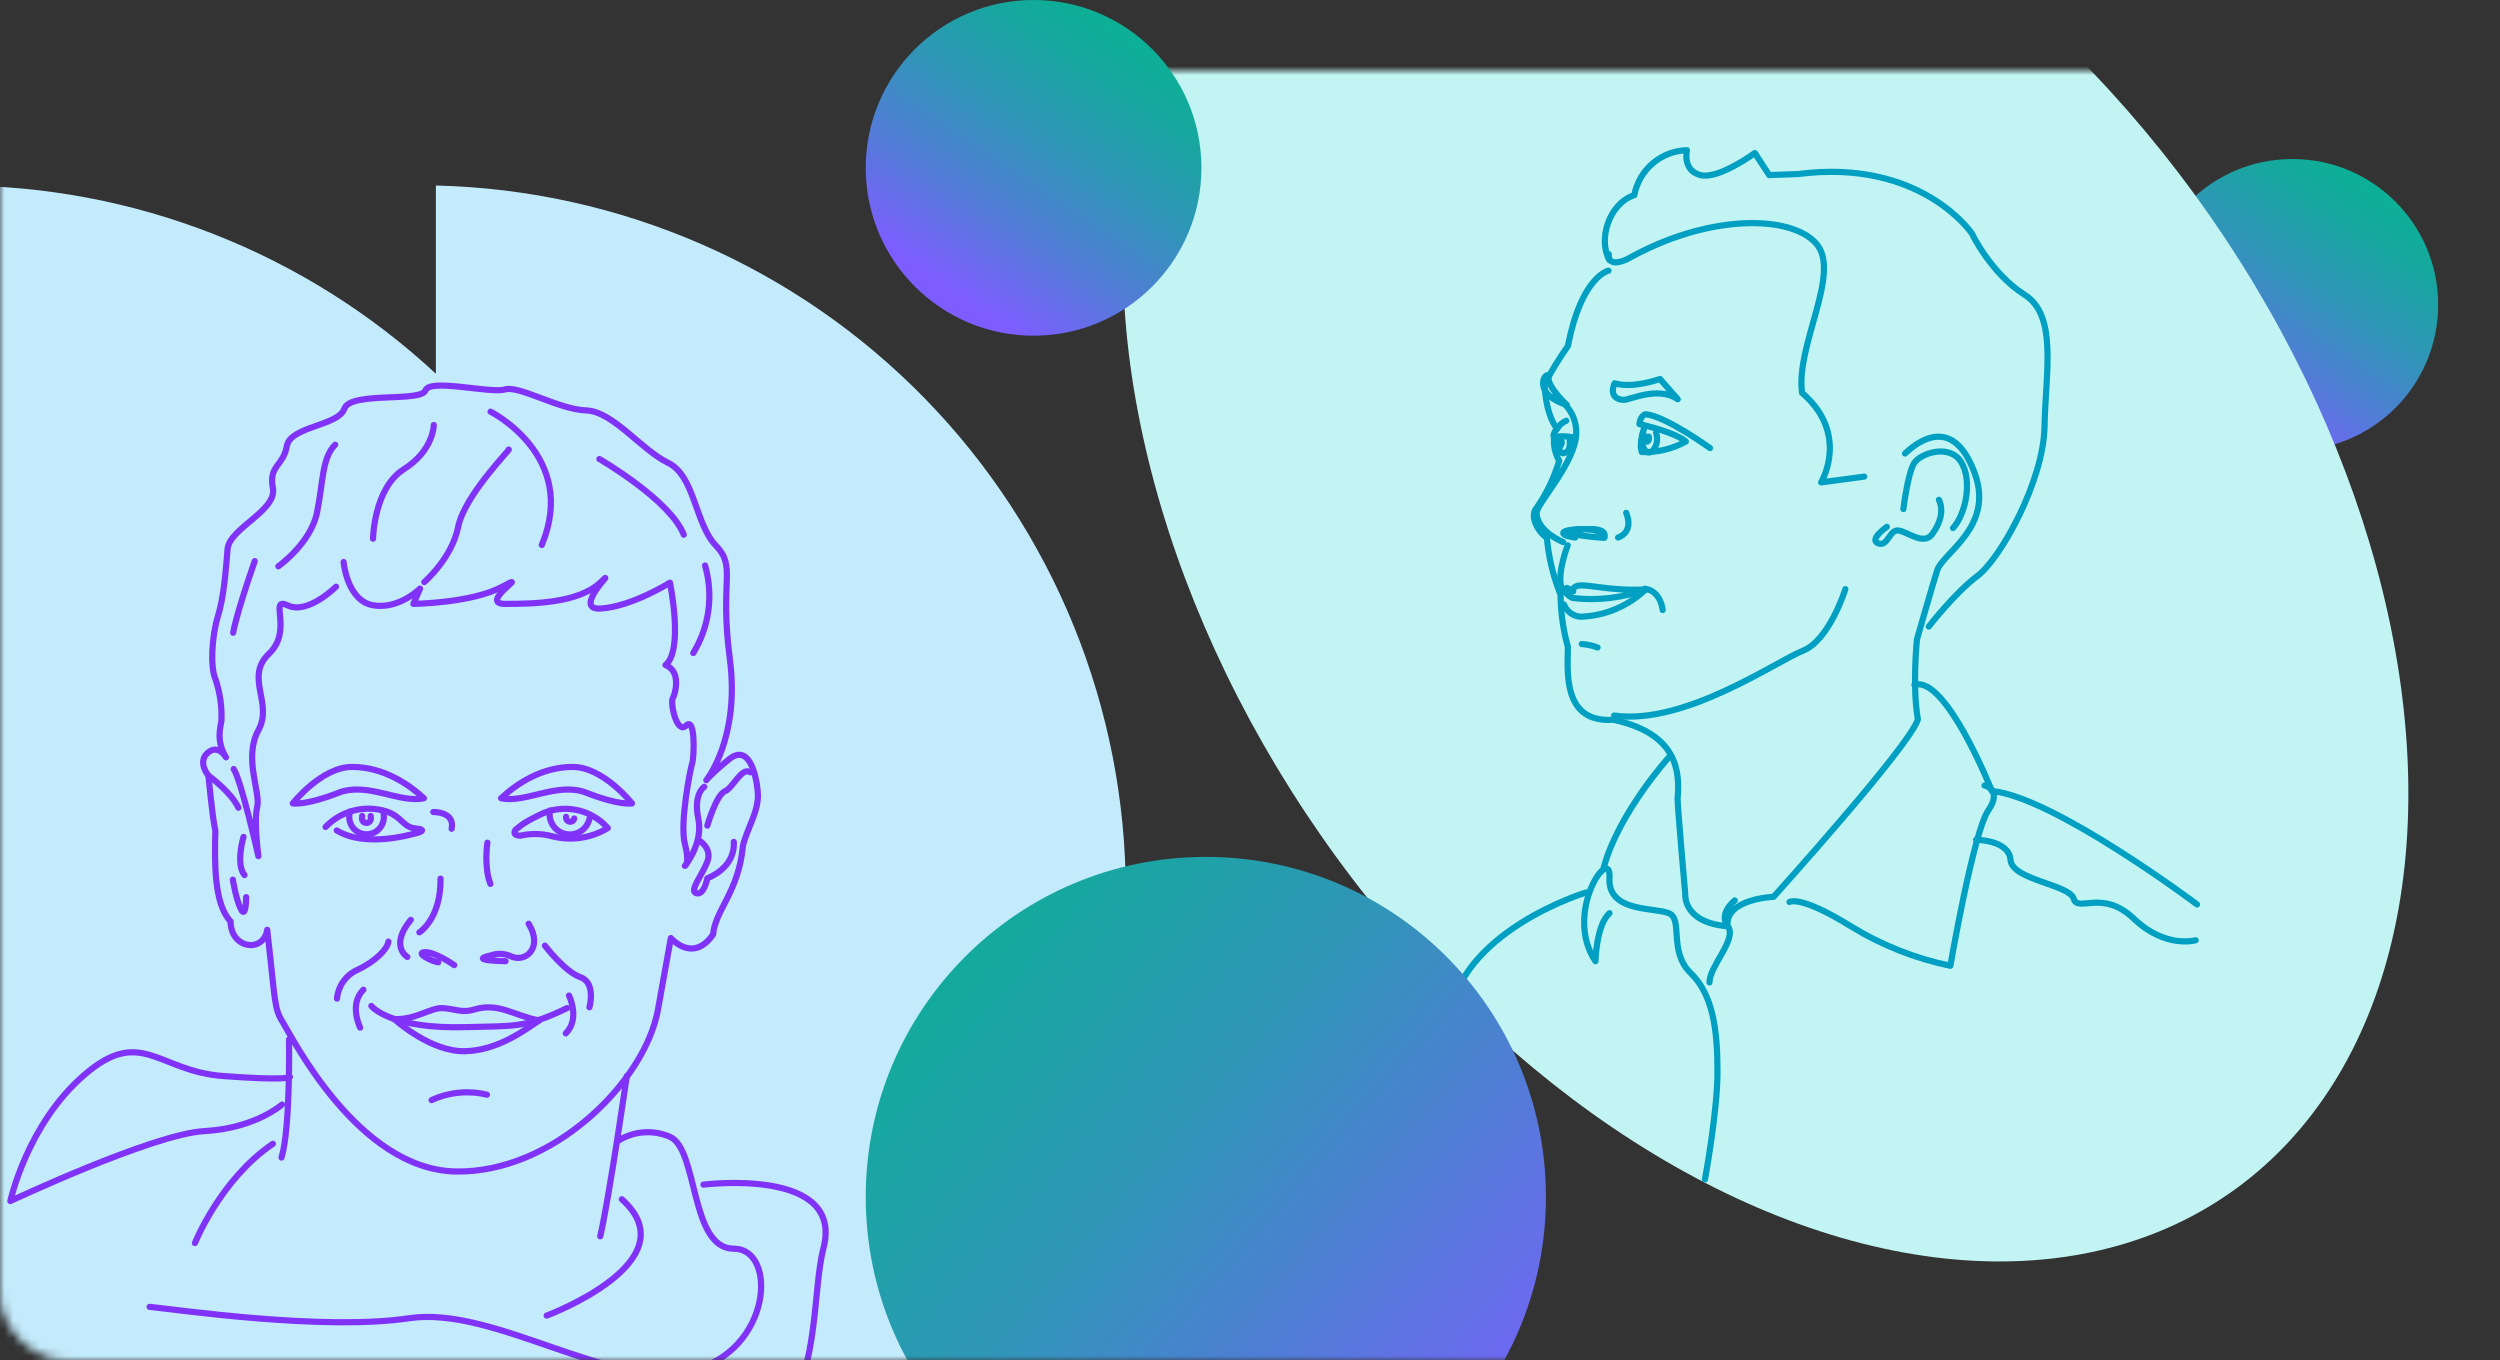
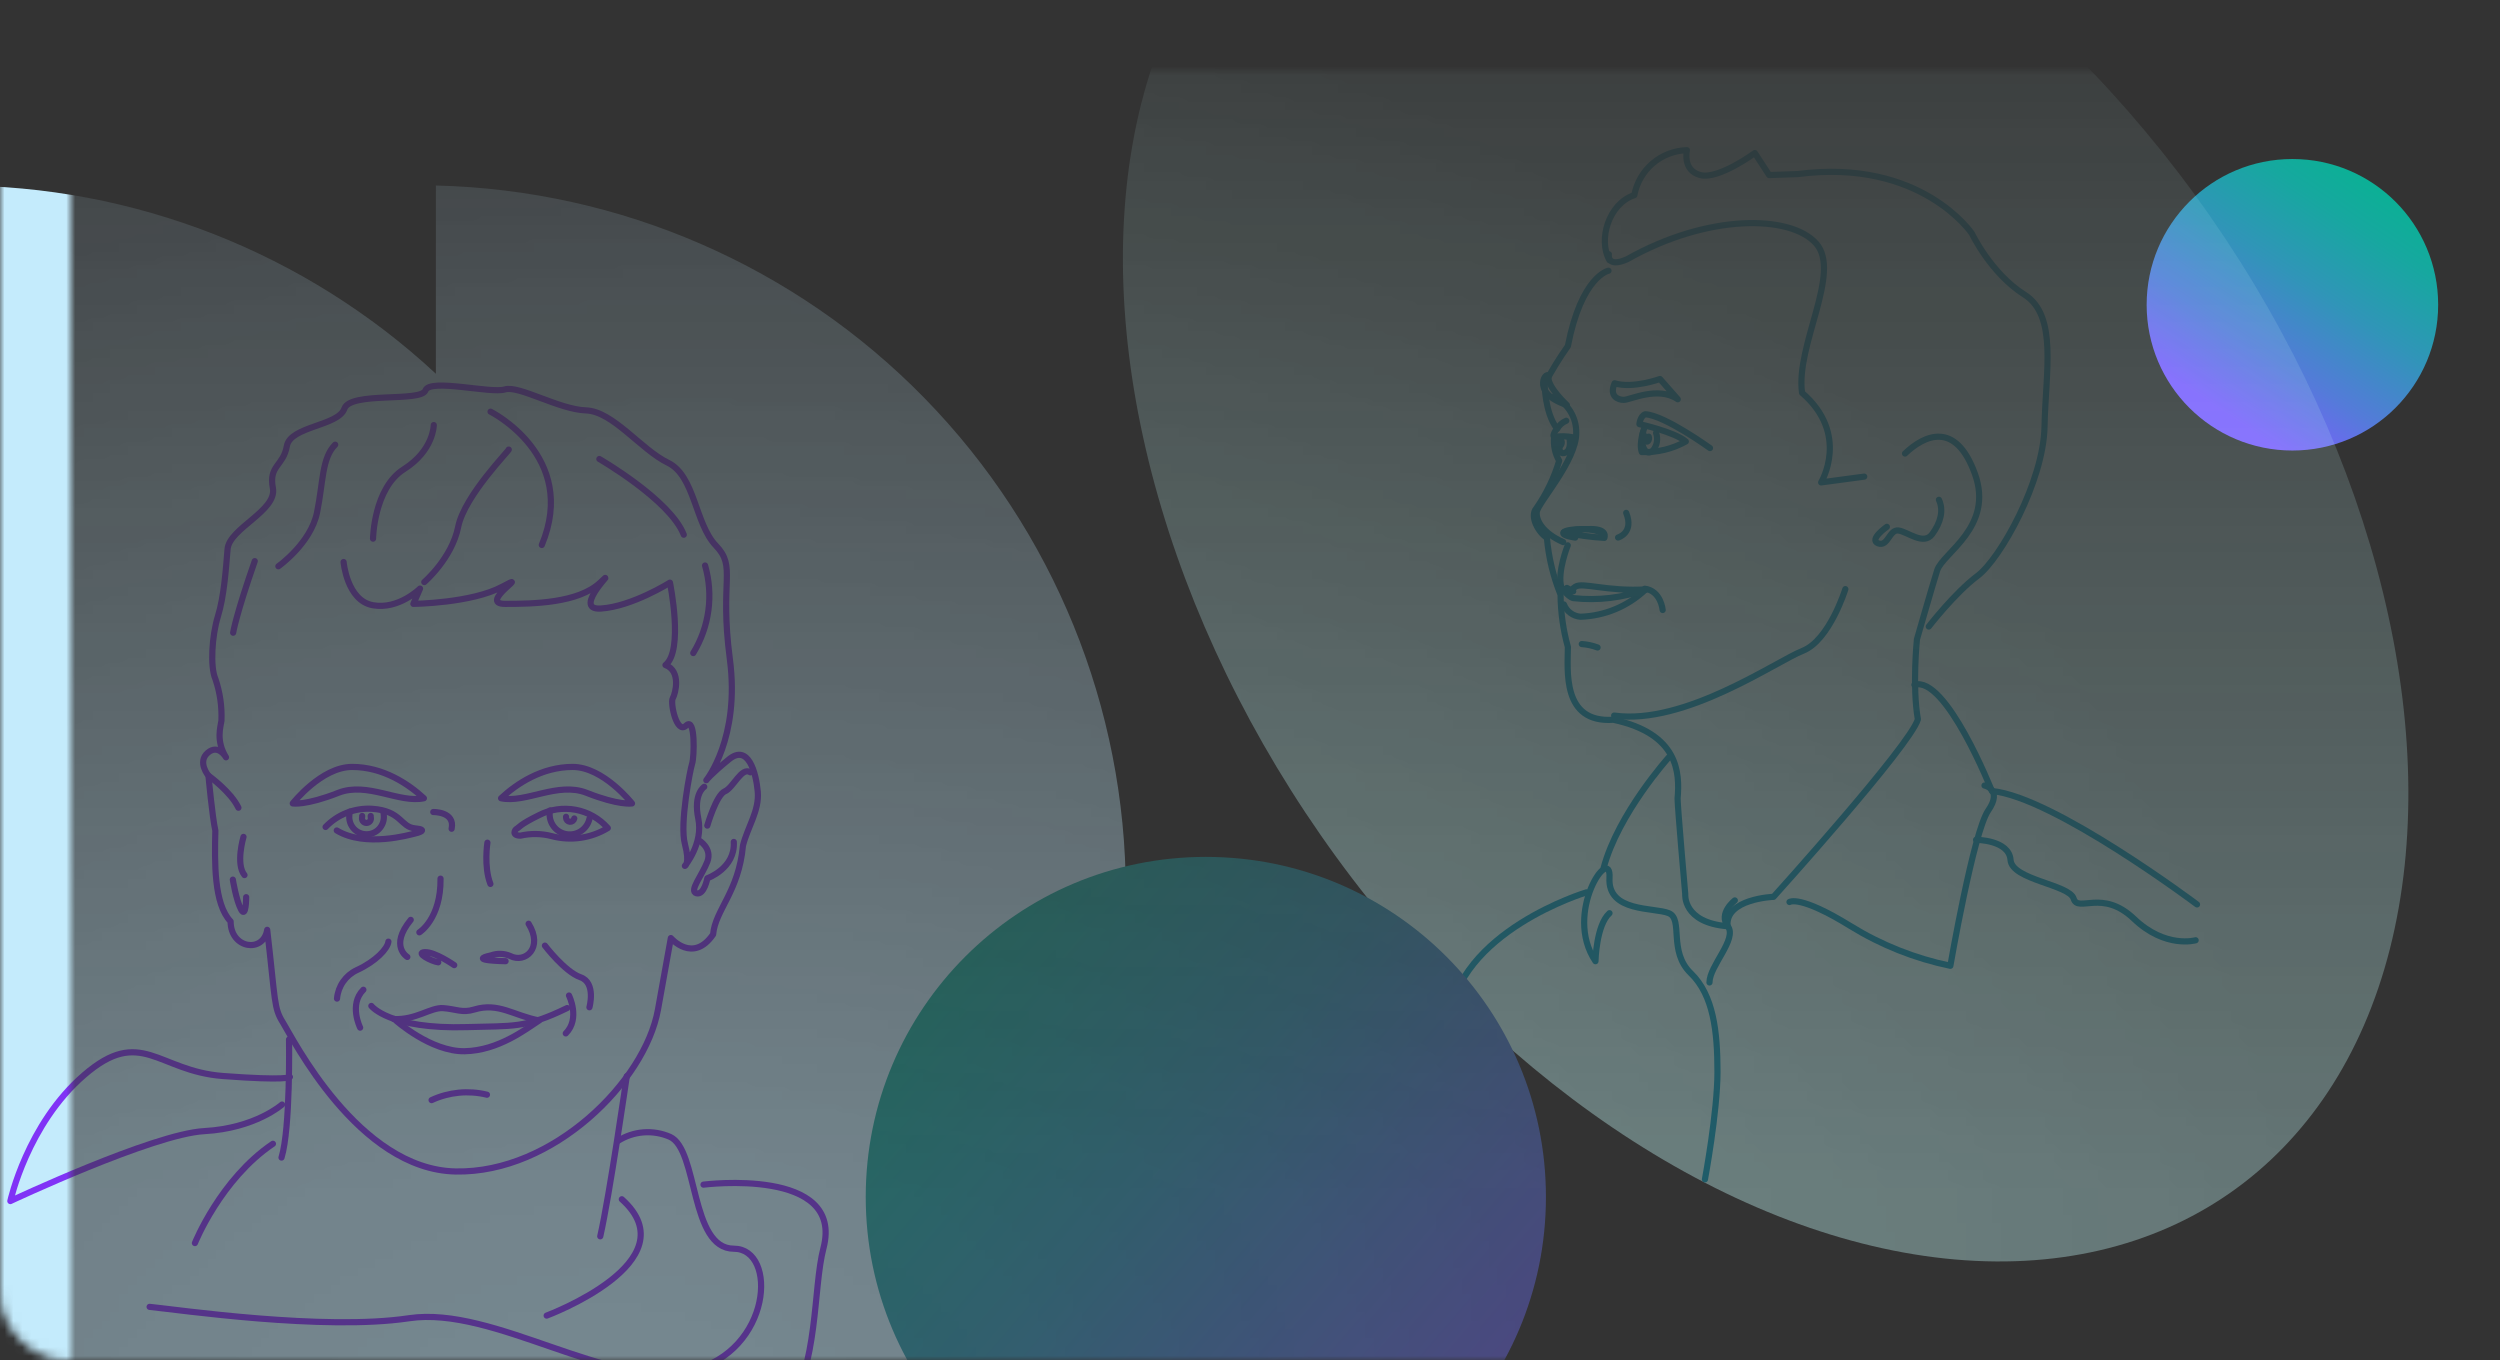
<svg xmlns="http://www.w3.org/2000/svg" width="283" height="154" viewBox="0 0 283 154" fill="none">
  <rect x="0" y="0" width="283" height="154" fill="#333333" stroke="none" />
  <path d="M259.5 51C268.613 51 276 43.613 276 34.5C276 25.387 268.613 18 259.5 18C250.387 18 243 25.387 243 34.5C243 43.613 250.387 51 259.5 51Z" fill="url(#paint0_linear_3002_10776)" />
  <mask id="mask0_3002_10776" style="mask-type:alpha" maskUnits="userSpaceOnUse" x="0" y="8" width="283" height="146">
-     <path d="M0 16C0 11.582 3.582 8 8 8H283V154H8C3.582 154 0 150.418 0 146V16Z" fill="#009FC3" />
-     <path d="M0 16C0 11.582 3.582 8 8 8H283V154H8C3.582 154 0 150.418 0 146V16Z" fill="url(#paint1_radial_3002_10776)" fill-opacity="0.3" />
+     <path d="M0 16C0 11.582 3.582 8 8 8V154H8C3.582 154 0 150.418 0 146V16Z" fill="#009FC3" />
    <path d="M0 16C0 11.582 3.582 8 8 8H283V154H8C3.582 154 0 150.418 0 146V16Z" fill="url(#paint2_radial_3002_10776)" fill-opacity="0.2" />
    <path d="M0 16C0 11.582 3.582 8 8 8H283V154H8C3.582 154 0 150.418 0 146V16Z" fill="url(#paint3_linear_3002_10776)" fill-opacity="0.35" />
  </mask>
  <g mask="url(#mask0_3002_10776)">
    <ellipse cx="199.87" cy="59.544" rx="61.33" ry="91.995" transform="rotate(-34.808 199.87 59.544)" fill="#C1F4F3" />
    <path d="M182.078 30.644C182.078 30.644 179.019 31.254 177.483 39.179C176.515 40.547 175.638 41.977 174.857 43.46C174.857 43.46 174.857 46.671 176.236 48.509C175.625 49.428 175.934 49.428 175.934 49.428C175.823 50.376 176.021 51.334 176.498 52.16C175.933 54.074 175.065 55.885 173.925 57.524C173.098 58.45 174.181 60.308 175.107 60.872C175.301 63.086 175.823 65.259 176.656 67.32C176.671 69.317 176.949 71.304 177.483 73.229C177.483 75.803 176.761 81.889 182.636 81.476C190.007 83.071 190.159 87.457 189.903 90.392C189.903 91.377 190.769 101.206 190.769 101.206C190.769 101.206 190.46 104.436 195.561 104.85C195.246 101.731 200.766 101.521 200.766 101.521C200.766 101.521 216.271 84.345 217.104 81.43C216.448 77.681 216.999 72.369 216.999 72.369C216.999 72.369 218.667 66.539 219.29 64.562C219.914 62.586 225.743 59.671 223.557 53.63C221.371 47.59 217.833 49.258 215.647 51.339" stroke="#019FC1" stroke-width="0.7" stroke-linecap="round" stroke-linejoin="round" />
-     <path d="M215.463 57.622C215.463 57.622 215.948 53.683 216.644 52.488C217.34 51.293 220.668 50.196 221.987 52.278C223.307 54.359 222.539 58.187 221.082 59.776" stroke="#019FC1" stroke-width="0.7" stroke-linecap="round" stroke-linejoin="round" />
    <path d="M213.592 59.638C213.592 59.638 211.504 61.096 212.614 61.509C213.723 61.923 213.867 59.914 214.905 60.052C215.942 60.19 217.753 61.785 218.725 60.465C219.696 59.146 220.038 57.76 219.486 56.578" stroke="#019FC1" stroke-width="0.7" stroke-linecap="round" stroke-linejoin="round" />
    <path d="M189.922 45.193L187.907 42.902C187.907 42.902 184.854 44.018 182.773 43.388C182.15 44.845 183.122 45.265 183.817 45.265C184.513 45.265 187.703 43.67 189.922 45.193Z" stroke="#019FC1" stroke-width="0.7" stroke-linecap="round" stroke-linejoin="round" />
    <path d="M193.572 50.722C193.572 50.722 188.433 47.012 186.24 46.894C185.643 47.13 185.584 48.01 185.584 48.01C185.584 48.01 189.575 48.89 190.835 49.98C189.313 50.823 187.591 51.236 185.853 51.175C185.492 50.137 186.129 48.463 186.129 48.463" stroke="#019FC1" stroke-width="0.7" stroke-linecap="round" stroke-linejoin="round" />
    <path d="M175.914 44.898C176.684 45.269 177.33 45.854 177.776 46.583C178.222 47.312 178.449 48.154 178.428 49.008C178.468 52.114 174.083 56.94 173.965 57.938C173.846 58.935 174.68 60.367 176.952 61.365" stroke="#019FC1" stroke-width="0.7" stroke-linecap="round" stroke-linejoin="round" />
    <path d="M181.612 60.886C181.612 60.886 182.052 59.888 180.102 59.888C179.066 59.862 178.032 59.983 177.03 60.249C178.537 60.588 180.069 60.801 181.612 60.886V60.886Z" stroke="#019FC1" stroke-width="0.7" stroke-linecap="round" stroke-linejoin="round" />
    <path d="M183.166 60.846C183.166 60.846 184.997 60.327 184.085 58.056" stroke="#019FC1" stroke-width="0.7" stroke-linecap="round" stroke-linejoin="round" />
    <path d="M177.468 61.732C177.468 61.732 176.26 64.766 176.74 66.453C177.514 67.609 178.092 67.707 178.092 67.707C180.884 68.011 183.708 67.675 186.35 66.722C181.853 66.972 179.129 65.882 178.335 66.414C177.541 66.946 178.092 66.939 178.092 66.939L177.37 66.552" stroke="#019FC1" stroke-width="0.7" stroke-linecap="round" stroke-linejoin="round" />
    <path d="M186.238 66.768C184.25 68.643 181.644 69.727 178.913 69.815C178.5 69.784 178.105 69.637 177.773 69.391C177.44 69.144 177.185 68.809 177.035 68.423" stroke="#019FC1" stroke-width="0.7" stroke-linecap="round" stroke-linejoin="round" />
    <path d="M188.215 69.053C188.215 69.053 188.024 66.88 186.193 66.644" stroke="#019FC1" stroke-width="0.7" stroke-linecap="round" stroke-linejoin="round" />
    <path d="M180.844 73.295C180.271 73.079 179.669 72.948 179.058 72.907" stroke="#019FC1" stroke-width="0.7" stroke-linecap="round" stroke-linejoin="round" />
    <path d="M208.893 66.69C208.893 66.69 207.107 72.474 204.068 73.675C201.029 74.877 190.723 82.113 182.721 81.003" stroke="#019FC1" stroke-width="0.7" stroke-linecap="round" stroke-linejoin="round" />
    <path d="M211.031 53.952L206.154 54.608C206.154 54.608 209.436 49.166 203.994 44.471C203.239 39.113 208.497 30.854 205.59 27.564C202.682 24.275 193.288 24.189 184.184 29.35C181.841 30.381 182.123 28.785 182.123 28.785" stroke="#019FC1" stroke-width="0.7" stroke-linecap="round" stroke-linejoin="round" />
    <path d="M218.338 70.924C218.338 70.924 221.259 67.136 223.859 65.186C226.458 63.236 231.328 54.464 231.44 48.292C231.552 42.121 232.95 35.732 229.162 33.349C225.375 30.965 223.209 26.422 223.209 26.422C223.209 26.422 217.471 17.886 203.516 19.705L200.267 19.817L198.646 17.322C198.646 17.322 194.53 20.355 192.475 19.817C190.421 19.278 190.959 17 190.959 17C189.535 17.041 188.168 17.569 187.085 18.494C186.002 19.42 185.268 20.688 185.005 22.088C182.084 23.06 180.89 27.177 182.189 29.449" stroke="#019FC1" stroke-width="0.7" stroke-linecap="round" stroke-linejoin="round" />
    <path d="M248.703 102.381C248.703 102.381 232.464 90.195 225.479 89.545C225.479 89.545 220.287 76.413 216.71 77.523" stroke="#019FC1" stroke-width="0.7" stroke-linecap="round" stroke-linejoin="round" />
    <path d="M248.545 106.439C248.545 106.439 245.131 107.417 241.561 104.003C237.99 100.589 235.226 103.346 234.74 101.731C234.255 100.116 227.756 99.617 227.592 97.345C227.428 95.073 223.693 95.067 223.693 95.067" stroke="#019FC1" stroke-width="0.7" stroke-linecap="round" stroke-linejoin="round" />
    <path d="M193 133.5C193 133.5 194.418 125.88 194.418 121.33C194.418 116.78 193.965 112.65 191.398 110.168C188.832 107.686 190.571 104.055 188.911 103.372C187.25 102.69 181.966 103.3 182.195 99.374C182.425 95.448 176.911 103.313 180.607 108.809C180.607 108.809 180.686 104.732 182.195 103.372" stroke="#019FC1" stroke-width="0.7" stroke-linecap="round" stroke-linejoin="round" />
    <path d="M196.381 101.928C196.381 101.928 194.484 103.399 195.587 104.85C196.689 106.301 193.513 109.328 193.513 111.212" stroke="#019FC1" stroke-width="0.7" stroke-linecap="round" stroke-linejoin="round" />
    <path d="M177.371 45.85C177.371 45.85 175.238 43.88 175.284 42.738C175.33 41.595 172.927 44.386 177.371 45.85Z" stroke="#019FC1" stroke-width="0.7" stroke-linecap="round" stroke-linejoin="round" />
    <path d="M187.466 49.008C187.587 49.344 187.617 49.706 187.554 50.058C187.49 50.409 187.335 50.738 187.105 51.011C186.304 51.766 185.595 50.354 185.996 48.923" stroke="#019FC1" stroke-width="0.7" stroke-linecap="round" stroke-linejoin="round" />
    <path d="M186.639 49.428C186.672 49.515 186.68 49.609 186.664 49.7C186.648 49.791 186.607 49.877 186.547 49.947C186.344 50.137 186.16 49.77 186.265 49.402" stroke="#019FC1" stroke-width="0.7" stroke-linecap="round" stroke-linejoin="round" />
    <path d="M176.76 49.914C176.793 50 176.801 50.093 176.785 50.183C176.769 50.273 176.728 50.357 176.668 50.426C176.465 50.623 176.281 50.255 176.386 49.888" stroke="#019FC1" stroke-width="0.7" stroke-linecap="round" stroke-linejoin="round" />
    <path d="M178.041 49.501C177.355 49.364 176.651 49.351 175.96 49.461" stroke="#019FC1" stroke-width="0.7" stroke-linecap="round" stroke-linejoin="round" />
    <path d="M177.299 47.629C176.864 47.809 176.503 48.13 176.275 48.542" stroke="#019FC1" stroke-width="0.7" stroke-linecap="round" stroke-linejoin="round" />
    <path d="M176.641 49.678C176.641 49.678 176.136 51.707 177.219 51.234C177.928 50.919 177.665 49.632 177.665 49.632" stroke="#019FC1" stroke-width="0.7" stroke-linecap="round" stroke-linejoin="round" />
    <path d="M178.317 60.853C178.317 60.853 176.675 60.649 177.004 60.249C177.332 59.848 180.765 59.592 181.553 60.564" stroke="#019FC1" stroke-width="0.7" stroke-linecap="round" stroke-linejoin="round" />
    <path d="M179.582 101.016C179.582 101.016 164.905 105.428 163.999 115.769" stroke="#019FC1" stroke-width="0.7" stroke-linecap="round" stroke-linejoin="round" />
    <path d="M202.571 102.105C202.571 102.105 203.726 101.271 209.476 104.83C212.954 106.976 216.779 108.498 220.78 109.328C220.78 109.328 223.405 94.154 225.066 91.751C226.727 89.348 224.646 88.921 224.646 88.921" stroke="#019FC1" stroke-width="0.7" stroke-linecap="round" stroke-linejoin="round" />
    <path d="M188.918 85.717C188.918 85.717 183.174 92.086 181.533 98.245" stroke="#019FC1" stroke-width="0.7" stroke-linecap="round" stroke-linejoin="round" />
    <path d="M49.341 21V42.307C34.573 28.587 15.156 20.973 -5 21V181C15.158 181.026 34.577 173.411 49.346 159.688V181C70.228 180.501 90.086 171.854 104.679 156.905C119.271 141.957 127.44 121.893 127.44 101C127.44 80.107 119.271 60.043 104.679 45.095C90.086 30.146 70.228 21.499 49.346 21H49.341Z" fill="#C4EBFC" />
    <path d="M25.583 85.727C25.583 85.727 24.723 84.172 23.512 85.221C22.302 86.269 23.599 87.814 23.599 87.814C23.599 87.814 24.029 92.474 24.378 94.028C24.292 97.574 24.201 102.32 26.105 104.305C26.105 107.415 29.816 107.931 30.247 105.257C31.199 113.462 30.986 114.085 32.029 115.751C33.072 117.417 40.561 132.404 51.589 132.612C62.617 132.819 73.023 122.411 74.481 114.293L75.94 106.189C75.94 106.189 78.436 109.106 80.725 105.774C80.963 103.008 83.631 100.957 84.102 95.73C84.608 93.654 85.975 91.78 85.778 89.607C85.58 87.434 84.694 84.178 82.522 85.955C80.35 87.733 79.955 88.321 79.955 88.321C79.955 88.321 83.803 83.585 82.618 74.595C81.433 65.605 83.408 64.228 81.038 61.761C78.669 59.295 78.669 53.86 75.611 52.381C72.552 50.902 69.393 46.557 66.329 46.456C63.266 46.354 58.734 43.594 57.149 44.085C55.564 44.577 48.663 42.804 48.166 44.187C47.67 45.569 39.675 44.283 38.986 46.258C38.298 48.233 32.865 48.233 32.47 50.502C32.075 52.771 30.399 52.675 30.89 55.243C31.381 57.811 25.958 59.801 25.761 62.156C25.563 64.511 25.366 67.489 24.672 69.753C23.978 72.017 23.786 75.481 24.378 76.844C24.901 78.367 25.134 79.975 25.067 81.585C24.971 82.273 24.424 83.853 25.583 85.727Z" stroke="#8033F6" stroke-width="0.7" stroke-linecap="round" stroke-linejoin="round" />
    <path d="M38.895 63.62C38.895 63.62 39.274 67.986 42.206 68.512C45.138 69.039 47.548 66.628 47.548 66.628L46.794 68.36C46.794 68.36 53.417 68.284 56.875 66.405C60.333 64.526 54.019 68.36 57.179 68.36C60.338 68.36 65.452 68.284 67.939 65.955C70.425 63.625 64.475 69.115 68.01 68.887C71.544 68.659 75.838 65.955 75.838 65.955C75.838 65.955 77.417 73.628 75.331 75.284C77.134 75.963 76.46 78.52 76.156 79.047C75.853 79.574 76.607 83.185 77.676 82.131C78.744 81.078 78.582 85.743 78.354 86.421C78.126 87.1 76.926 93.269 77.529 95.538C78.132 97.807 77.529 98.019 77.529 98.019C77.529 98.019 79.635 95.487 79.048 92.676C78.461 89.865 79.721 89.065 79.721 89.065" stroke="#8033F6" stroke-width="0.7" stroke-linecap="round" stroke-linejoin="round" />
-     <path d="M38.04 66.41C38.04 66.41 34.845 69.606 32.582 68.538C30.319 67.469 33.245 71.338 30.45 74.002C27.655 76.667 30.956 79.574 29.25 82.663C27.544 85.753 29.518 89.723 29.118 91.319C28.718 92.914 29.25 96.915 29.25 96.915C29.25 96.915 27.326 88.386 26.455 87.059" stroke="#8033F6" stroke-width="0.7" stroke-linecap="round" stroke-linejoin="round" />
    <path d="M36.855 93.613C37.535 92.905 38.361 92.354 39.276 91.999C40.191 91.644 41.173 91.493 42.152 91.557C45.474 91.795 45.316 93.613 46.977 93.77C48.638 93.927 47.251 94.307 46.856 94.388C46.461 94.469 41.362 95.983 38.121 94.008" stroke="#8033F6" stroke-width="0.7" stroke-linecap="round" stroke-linejoin="round" />
    <path d="M43.381 91.851C43.427 92.024 43.451 92.203 43.452 92.382C43.465 92.648 43.425 92.913 43.332 93.162C43.24 93.412 43.098 93.639 42.915 93.832C42.732 94.025 42.512 94.178 42.267 94.283C42.023 94.388 41.761 94.442 41.495 94.442C41.229 94.442 40.966 94.388 40.722 94.283C40.478 94.178 40.258 94.025 40.074 93.832C39.891 93.639 39.749 93.412 39.657 93.162C39.565 92.913 39.524 92.648 39.538 92.382C39.537 92.211 39.561 92.04 39.609 91.876" stroke="#8033F6" stroke-width="0.7" stroke-linecap="round" stroke-linejoin="round" />
    <path d="M41.965 92.367C41.97 92.411 41.97 92.455 41.965 92.499C41.988 92.575 41.993 92.655 41.98 92.733C41.967 92.811 41.936 92.886 41.889 92.95C41.842 93.013 41.78 93.065 41.709 93.101C41.639 93.137 41.56 93.156 41.481 93.156C41.401 93.156 41.323 93.137 41.252 93.101C41.182 93.065 41.12 93.013 41.073 92.95C41.026 92.886 40.995 92.811 40.982 92.733C40.968 92.655 40.974 92.575 40.997 92.499C40.992 92.455 40.992 92.411 40.997 92.367" stroke="#8033F6" stroke-width="0.7" stroke-linecap="round" stroke-linejoin="round" />
    <path d="M46.11 108.326C46.11 108.326 44.055 107.106 46.495 104.128" stroke="#8033F6" stroke-width="0.7" stroke-linecap="round" stroke-linejoin="round" />
    <path d="M57.231 108.807C57.231 108.807 52.8 108.747 55.59 108.149C56.291 107.896 57.063 107.919 57.747 108.215C59.453 109.096 61.535 107.293 59.838 104.568" stroke="#8033F6" stroke-width="0.7" stroke-linecap="round" stroke-linejoin="round" />
    <path d="M42.035 113.872C42.035 113.872 44.06 116.546 52.896 116.268C58 116.111 59.448 116.43 64.203 114.11" stroke="#8033F6" stroke-width="0.7" stroke-linecap="round" stroke-linejoin="round" />
    <path d="M44.814 115.518C44.814 115.518 48.779 119.063 52.592 118.998C56.404 118.932 59.513 116.506 61.037 115.518C58.121 114.956 56.43 113.442 53.685 114.277C52.313 114.698 51.599 114.221 50.171 114.12C48.743 114.019 47.093 115.478 44.576 115.356" stroke="#8033F6" stroke-width="0.7" stroke-linecap="round" stroke-linejoin="round" />
    <path d="M58.916 94.596C60.084 94.331 61.3 94.35 62.46 94.651C63.525 94.933 64.635 94.997 65.725 94.84C66.816 94.682 67.863 94.306 68.804 93.735C67.853 92.657 66.568 91.929 65.156 91.666C63.743 91.403 62.282 91.619 61.007 92.281C58.799 93.36 58.748 93.689 58.511 93.8C58.273 93.912 57.888 94.596 58.916 94.596Z" stroke="#8033F6" stroke-width="0.7" stroke-linecap="round" stroke-linejoin="round" />
    <path d="M47.473 105.541C47.473 105.541 49.923 104.021 49.868 99.463" stroke="#8033F6" stroke-width="0.7" stroke-linecap="round" stroke-linejoin="round" />
    <path d="M33.139 90.949C33.139 90.949 36.379 86.816 39.858 86.816C43.337 86.816 46.203 88.716 47.985 90.362C45.2 90.959 41.58 88.462 38.309 89.744C34.597 91.207 33.139 90.949 33.139 90.949Z" stroke="#8033F6" stroke-width="0.7" stroke-linecap="round" stroke-linejoin="round" />
    <path d="M71.543 90.949C71.543 90.949 68.303 86.816 64.824 86.816C61.346 86.816 58.48 88.716 56.723 90.362C59.502 90.959 63.128 88.462 66.394 89.744C70.085 91.207 71.543 90.949 71.543 90.949Z" stroke="#8033F6" stroke-width="0.7" stroke-linecap="round" stroke-linejoin="round" />
    <path d="M49.047 91.921C49.047 91.921 51.538 91.861 51.123 93.816" stroke="#8033F6" stroke-width="0.7" stroke-linecap="round" stroke-linejoin="round" />
    <path d="M40.769 116.328C40.769 116.328 39.463 113.71 41.134 112.039" stroke="#8033F6" stroke-width="0.7" stroke-linecap="round" stroke-linejoin="round" />
    <path d="M64.41 112.692C64.41 112.692 65.716 115.31 64.045 116.982" stroke="#8033F6" stroke-width="0.7" stroke-linecap="round" stroke-linejoin="round" />
    <path d="M80.066 93.461C80.066 93.461 81.079 89.987 82.051 89.576C83.023 89.166 83.95 86.766 84.942 87.424" stroke="#8033F6" stroke-width="0.7" stroke-linecap="round" stroke-linejoin="round" />
    <path d="M79.13 95.133C79.13 95.133 80.649 96.014 80.072 97.538C79.495 99.063 77.956 100.886 78.837 101.119C79.718 101.352 80.072 99.417 80.072 99.417C80.072 99.417 83.242 98.303 83.065 95.305" stroke="#8033F6" stroke-width="0.7" stroke-linecap="round" stroke-linejoin="round" />
    <path d="M27.564 94.737C27.564 94.737 26.652 97.807 27.675 99.058" stroke="#8033F6" stroke-width="0.7" stroke-linecap="round" stroke-linejoin="round" />
    <path d="M23.598 87.804C23.598 87.804 26.13 89.617 26.99 91.435" stroke="#8033F6" stroke-width="0.7" stroke-linecap="round" stroke-linejoin="round" />
    <path d="M61.685 107.045C61.685 107.045 63.923 109.998 65.711 110.626C67.498 111.254 66.724 114.024 66.724 114.024" stroke="#8033F6" stroke-width="0.7" stroke-linecap="round" stroke-linejoin="round" />
    <path d="M38.15 113.041C38.208 112.355 38.445 111.696 38.837 111.131C39.23 110.565 39.765 110.113 40.388 109.82C42.535 108.833 43.877 107.399 43.968 106.594" stroke="#8033F6" stroke-width="0.7" stroke-linecap="round" stroke-linejoin="round" />
    <path d="M51.418 109.253C51.418 109.253 49.241 107.734 48.091 107.784C46.942 107.835 48.856 108.838 49.61 108.934" stroke="#8033F6" stroke-width="0.7" stroke-linecap="round" stroke-linejoin="round" />
    <path d="M48.855 124.533C50.815 123.625 53.026 123.409 55.124 123.92" stroke="#8033F6" stroke-width="0.7" stroke-linecap="round" stroke-linejoin="round" />
    <path d="M32.718 117.671C32.718 117.671 32.89 127.719 31.867 131.036" stroke="#8033F6" stroke-width="0.7" stroke-linecap="round" stroke-linejoin="round" />
    <path d="M70.952 121.819C70.952 121.819 68.992 135.392 67.949 139.95" stroke="#8033F6" stroke-width="0.7" stroke-linecap="round" stroke-linejoin="round" />
    <path d="M32.819 121.915C32.819 121.915 32.596 122.36 25.223 121.803C17.851 121.246 15.977 116.121 9.527 121.692C3.076 127.263 1.172 135.959 1.172 135.959C1.172 135.959 17.329 128.362 23.122 128.043C28.915 127.724 31.927 125.035 31.927 125.035" stroke="#8033F6" stroke-width="0.7" stroke-linecap="round" stroke-linejoin="round" />
    <path d="M69.94 129.157C70.81 128.6 71.804 128.266 72.834 128.185C73.864 128.104 74.897 128.278 75.844 128.691C79.054 130.135 78.092 141.353 83.07 141.353C88.047 141.353 87.404 152.916 78.254 155.165C69.105 157.413 55.934 147.775 46.304 149.224C36.673 150.672 20.136 148.256 16.936 147.937" stroke="#8033F6" stroke-width="0.7" stroke-linecap="round" stroke-linejoin="round" />
    <path d="M22.064 140.715C22.064 140.715 24.956 133.488 30.895 129.477" stroke="#8033F6" stroke-width="0.7" stroke-linecap="round" stroke-linejoin="round" />
    <path d="M61.883 148.925C61.883 148.925 78.258 142.822 70.39 135.757" stroke="#8033F6" stroke-width="0.7" stroke-linecap="round" stroke-linejoin="round" />
    <path d="M55.529 46.602C55.529 46.602 65.53 51.601 61.332 61.69" stroke="#8033F6" stroke-width="0.7" stroke-linecap="round" stroke-linejoin="round" />
    <path d="M42.227 60.976C42.227 60.976 42.318 55.263 45.71 53.121C49.103 50.978 49.103 48.117 49.103 48.117" stroke="#8033F6" stroke-width="0.7" stroke-linecap="round" stroke-linejoin="round" />
    <path d="M67.848 51.961C67.848 51.961 75.883 56.6 77.403 60.53" stroke="#8033F6" stroke-width="0.7" stroke-linecap="round" stroke-linejoin="round" />
    <path d="M31.512 64.101C31.512 64.101 35.173 61.513 35.887 58.023C36.601 54.534 36.423 51.86 37.942 50.34" stroke="#8033F6" stroke-width="0.7" stroke-linecap="round" stroke-linejoin="round" />
    <path d="M78.477 73.927C79.375 72.457 79.957 70.818 80.188 69.111C80.418 67.405 80.29 65.669 79.813 64.015" stroke="#8033F6" stroke-width="0.7" stroke-linecap="round" stroke-linejoin="round" />
    <path d="M48.029 65.889C48.029 65.889 51.154 63.21 51.867 59.639C52.581 56.068 57.852 50.796 57.584 50.887" stroke="#8033F6" stroke-width="0.7" stroke-linecap="round" stroke-linejoin="round" />
    <path d="M26.393 71.622C26.393 71.622 26.701 69.637 28.838 63.519" stroke="#8033F6" stroke-width="0.7" stroke-linecap="round" stroke-linejoin="round" />
    <path d="M55.175 95.391C55.175 95.391 54.749 98.111 55.514 100.061" stroke="#8033F6" stroke-width="0.7" stroke-linecap="round" stroke-linejoin="round" />
    <path d="M66.733 92.656C66.616 93.206 66.299 93.694 65.844 94.025C65.389 94.356 64.828 94.507 64.269 94.45C63.709 94.393 63.19 94.131 62.811 93.715C62.433 93.299 62.221 92.758 62.217 92.195C62.217 92.044 62.232 91.893 62.262 91.744" stroke="#8033F6" stroke-width="0.7" stroke-linecap="round" stroke-linejoin="round" />
    <path d="M65.008 92.651C64.984 92.764 64.919 92.865 64.826 92.934C64.732 93.002 64.617 93.034 64.501 93.023C64.386 93.011 64.279 92.958 64.2 92.873C64.122 92.787 64.078 92.676 64.076 92.56C64.071 92.528 64.071 92.495 64.076 92.463" stroke="#8033F6" stroke-width="0.7" stroke-linecap="round" stroke-linejoin="round" />
    <path d="M27.866 101.56C27.866 101.56 27.866 104.011 27.299 102.973C26.732 101.934 26.357 99.574 26.357 99.574" stroke="#8033F6" stroke-width="0.7" stroke-linecap="round" stroke-linejoin="round" />
    <path d="M79.636 134.101C79.636 134.101 95.616 132.075 93.216 141.292C90.816 150.51 96.016 175.262 57.66 162.873" stroke="#8033F6" stroke-width="0.7" stroke-linecap="round" stroke-linejoin="round" />
    <path d="M136.5 174C157.763 174 175 156.763 175 135.5C175 114.237 157.763 97 136.5 97C115.237 97 98 114.237 98 135.5C98 156.763 115.237 174 136.5 174Z" fill="url(#paint4_linear_3002_10776)" />
  </g>
-   <path d="M117 38C127.493 38 136 29.493 136 19C136 8.507 127.493 0 117 0C106.507 0 98 8.507 98 19C98 29.493 106.507 38 117 38Z" fill="url(#paint5_linear_3002_10776)" />
  <defs>
    <linearGradient id="paint0_linear_3002_10776" x1="273.354" y1="13.719" x2="251.462" y2="46.562" gradientUnits="userSpaceOnUse">
      <stop stop-color="#00B88B" />
      <stop offset="0.15" stop-color="#06B490" />
      <stop offset="0.34" stop-color="#16A89F" />
      <stop offset="0.56" stop-color="#3095B8" />
      <stop offset="0.79" stop-color="#547BD9" />
      <stop offset="1" stop-color="#7D5DFF" />
    </linearGradient>
    <radialGradient id="paint1_radial_3002_10776" cx="0" cy="0" r="1" gradientUnits="userSpaceOnUse" gradientTransform="translate(242.571 29.501) rotate(154.566) scale(228.187 226.015)">
      <stop stop-color="#FF12CB" />
      <stop offset="1" stop-color="#FF12CB" stop-opacity="0" />
    </radialGradient>
    <radialGradient id="paint2_radial_3002_10776" cx="0" cy="0" r="1" gradientUnits="userSpaceOnUse" gradientTransform="translate(64 186.5) rotate(-32.257) scale(205.165 186.42)">
      <stop stop-color="#17FF12" />
      <stop offset="1" stop-color="#12FF2A" stop-opacity="0" />
    </radialGradient>
    <linearGradient id="paint3_linear_3002_10776" x1="141.5" y1="8" x2="141.5" y2="134.926" gradientUnits="userSpaceOnUse">
      <stop stop-color="white" stop-opacity="0.2" />
      <stop offset="1" stop-color="white" />
    </linearGradient>
    <linearGradient id="paint4_linear_3002_10776" x1="86.416" y1="103.133" x2="168.867" y2="174" gradientUnits="userSpaceOnUse">
      <stop stop-color="#00B88B" />
      <stop offset="0.484" stop-color="#3095B8" />
      <stop offset="1" stop-color="#7D5DFF" />
    </linearGradient>
    <linearGradient id="paint5_linear_3002_10776" x1="132.953" y1="-4.929" x2="107.744" y2="32.89" gradientUnits="userSpaceOnUse">
      <stop stop-color="#00B88B" />
      <stop offset="0.15" stop-color="#06B490" />
      <stop offset="0.34" stop-color="#16A89F" />
      <stop offset="0.56" stop-color="#3095B8" />
      <stop offset="0.79" stop-color="#547BD9" />
      <stop offset="1" stop-color="#7D5DFF" />
    </linearGradient>
  </defs>
</svg>